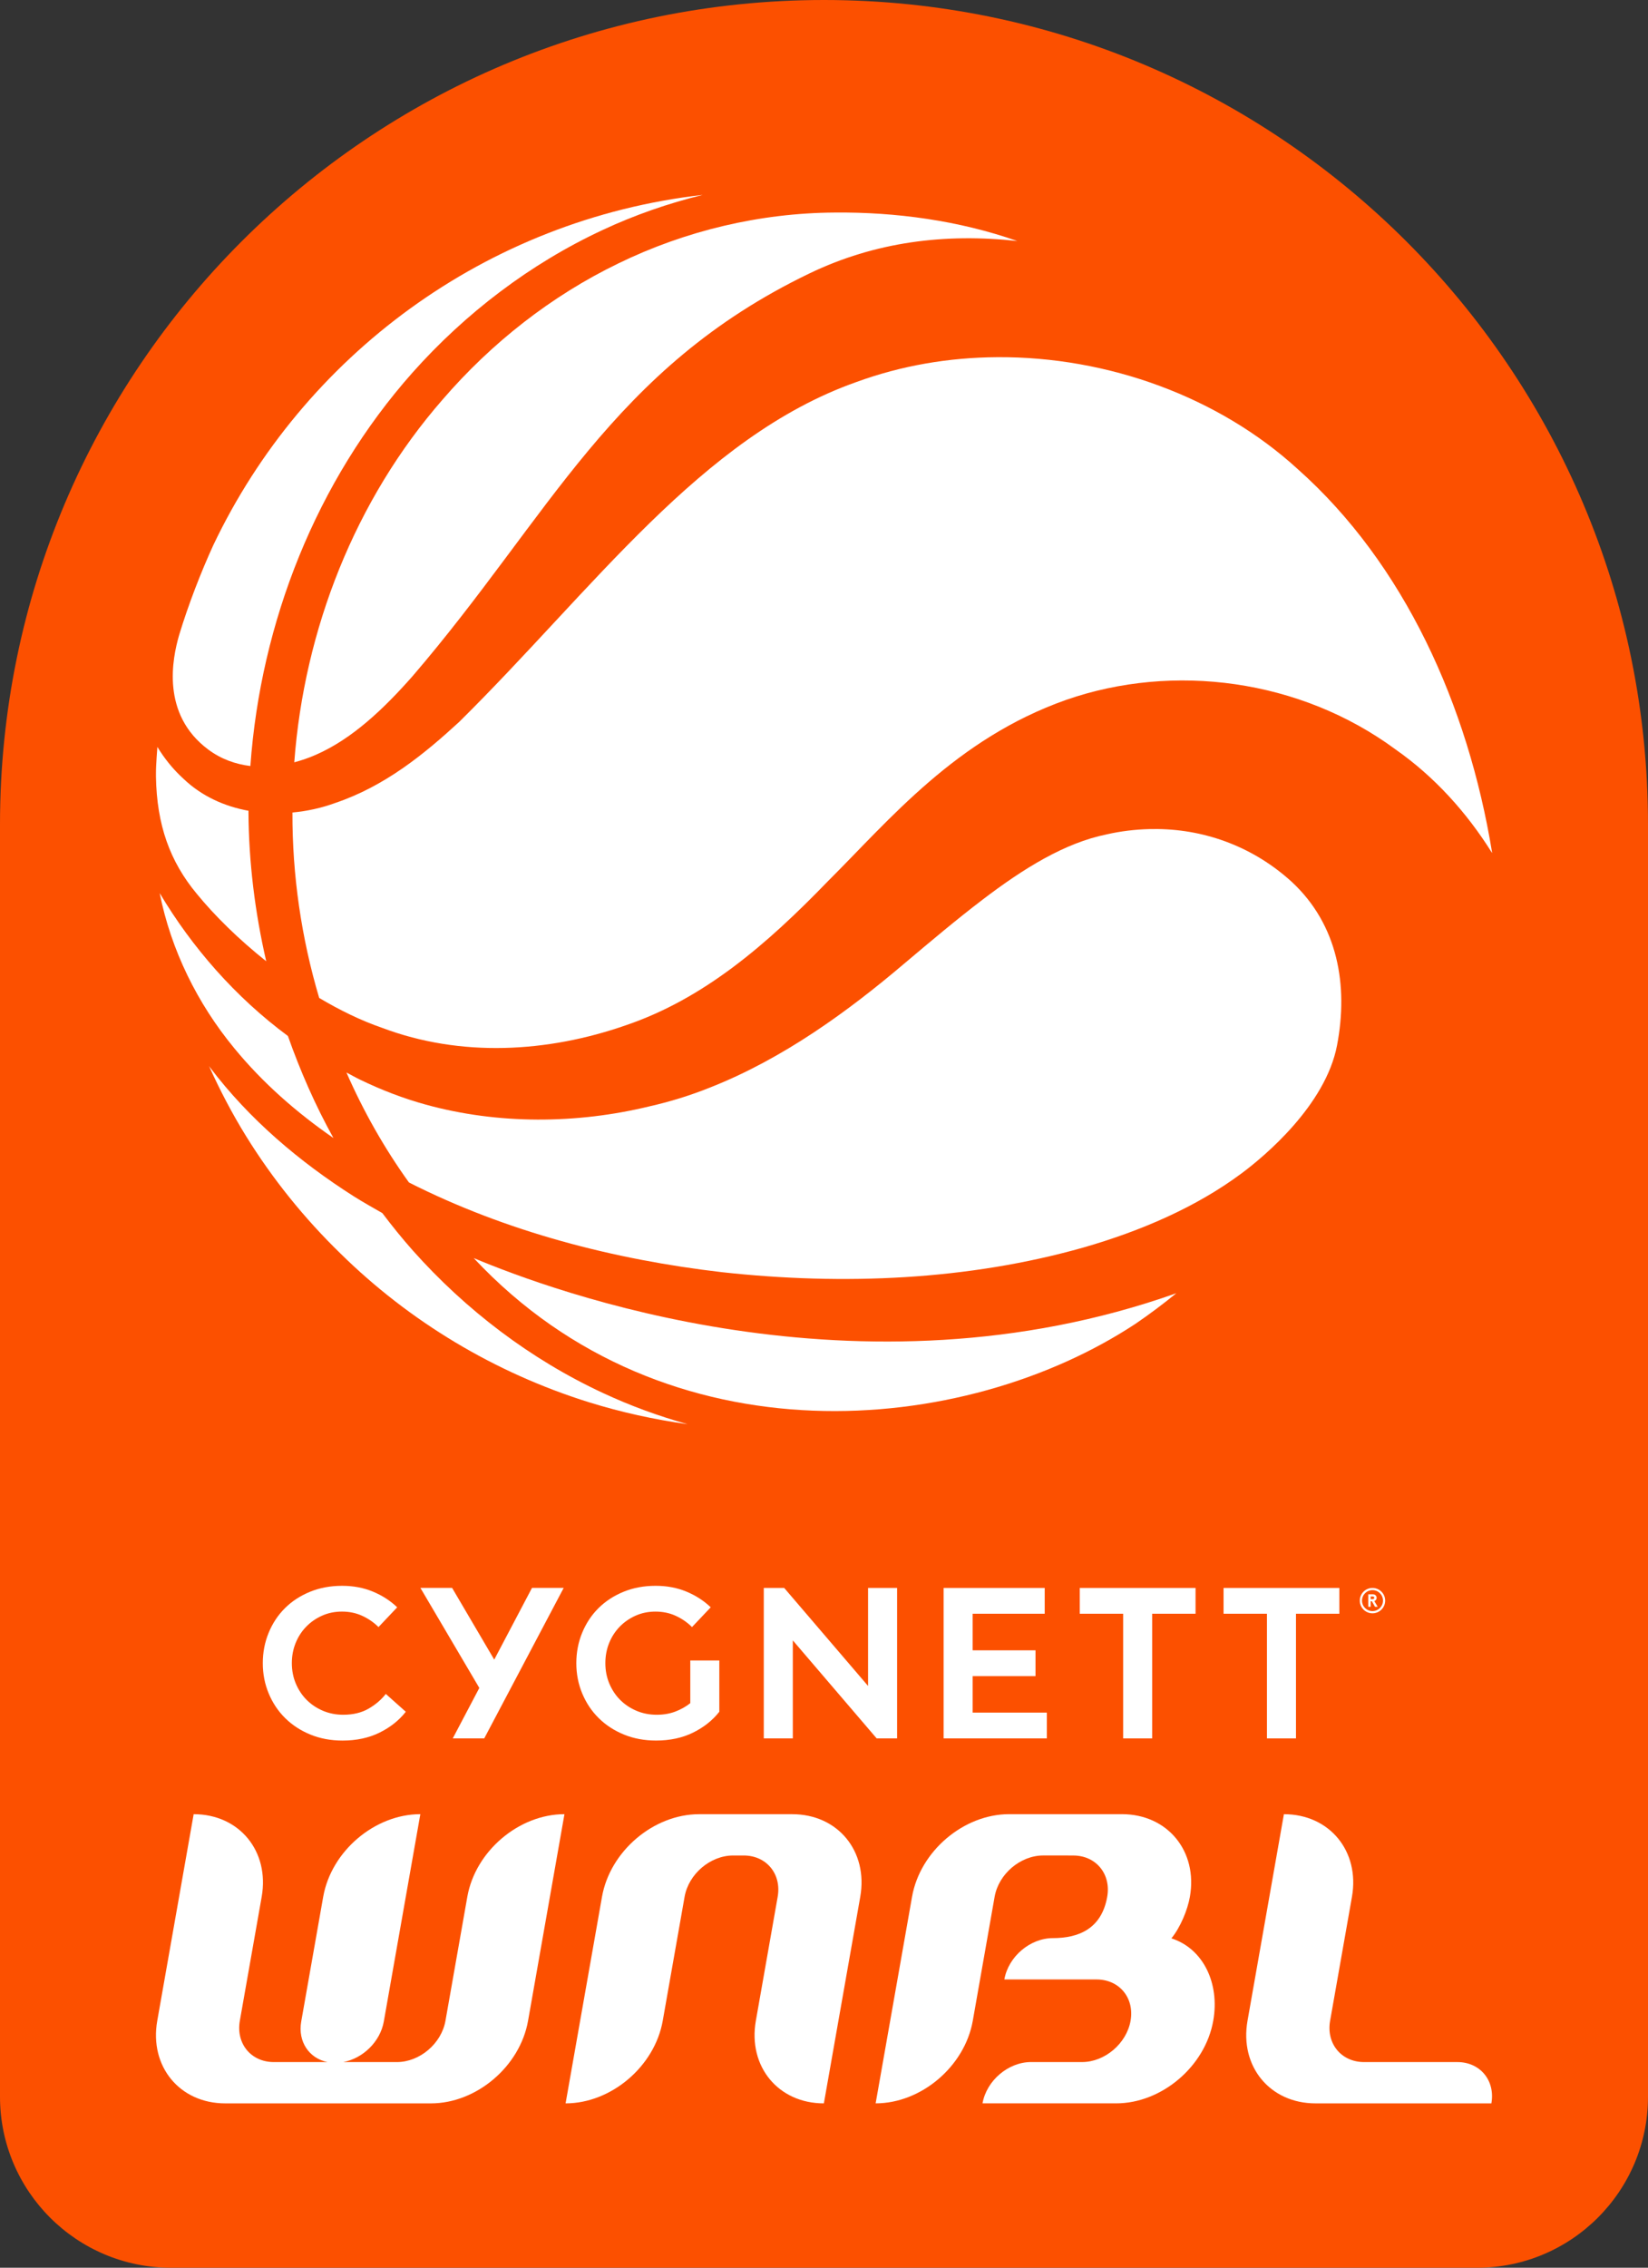
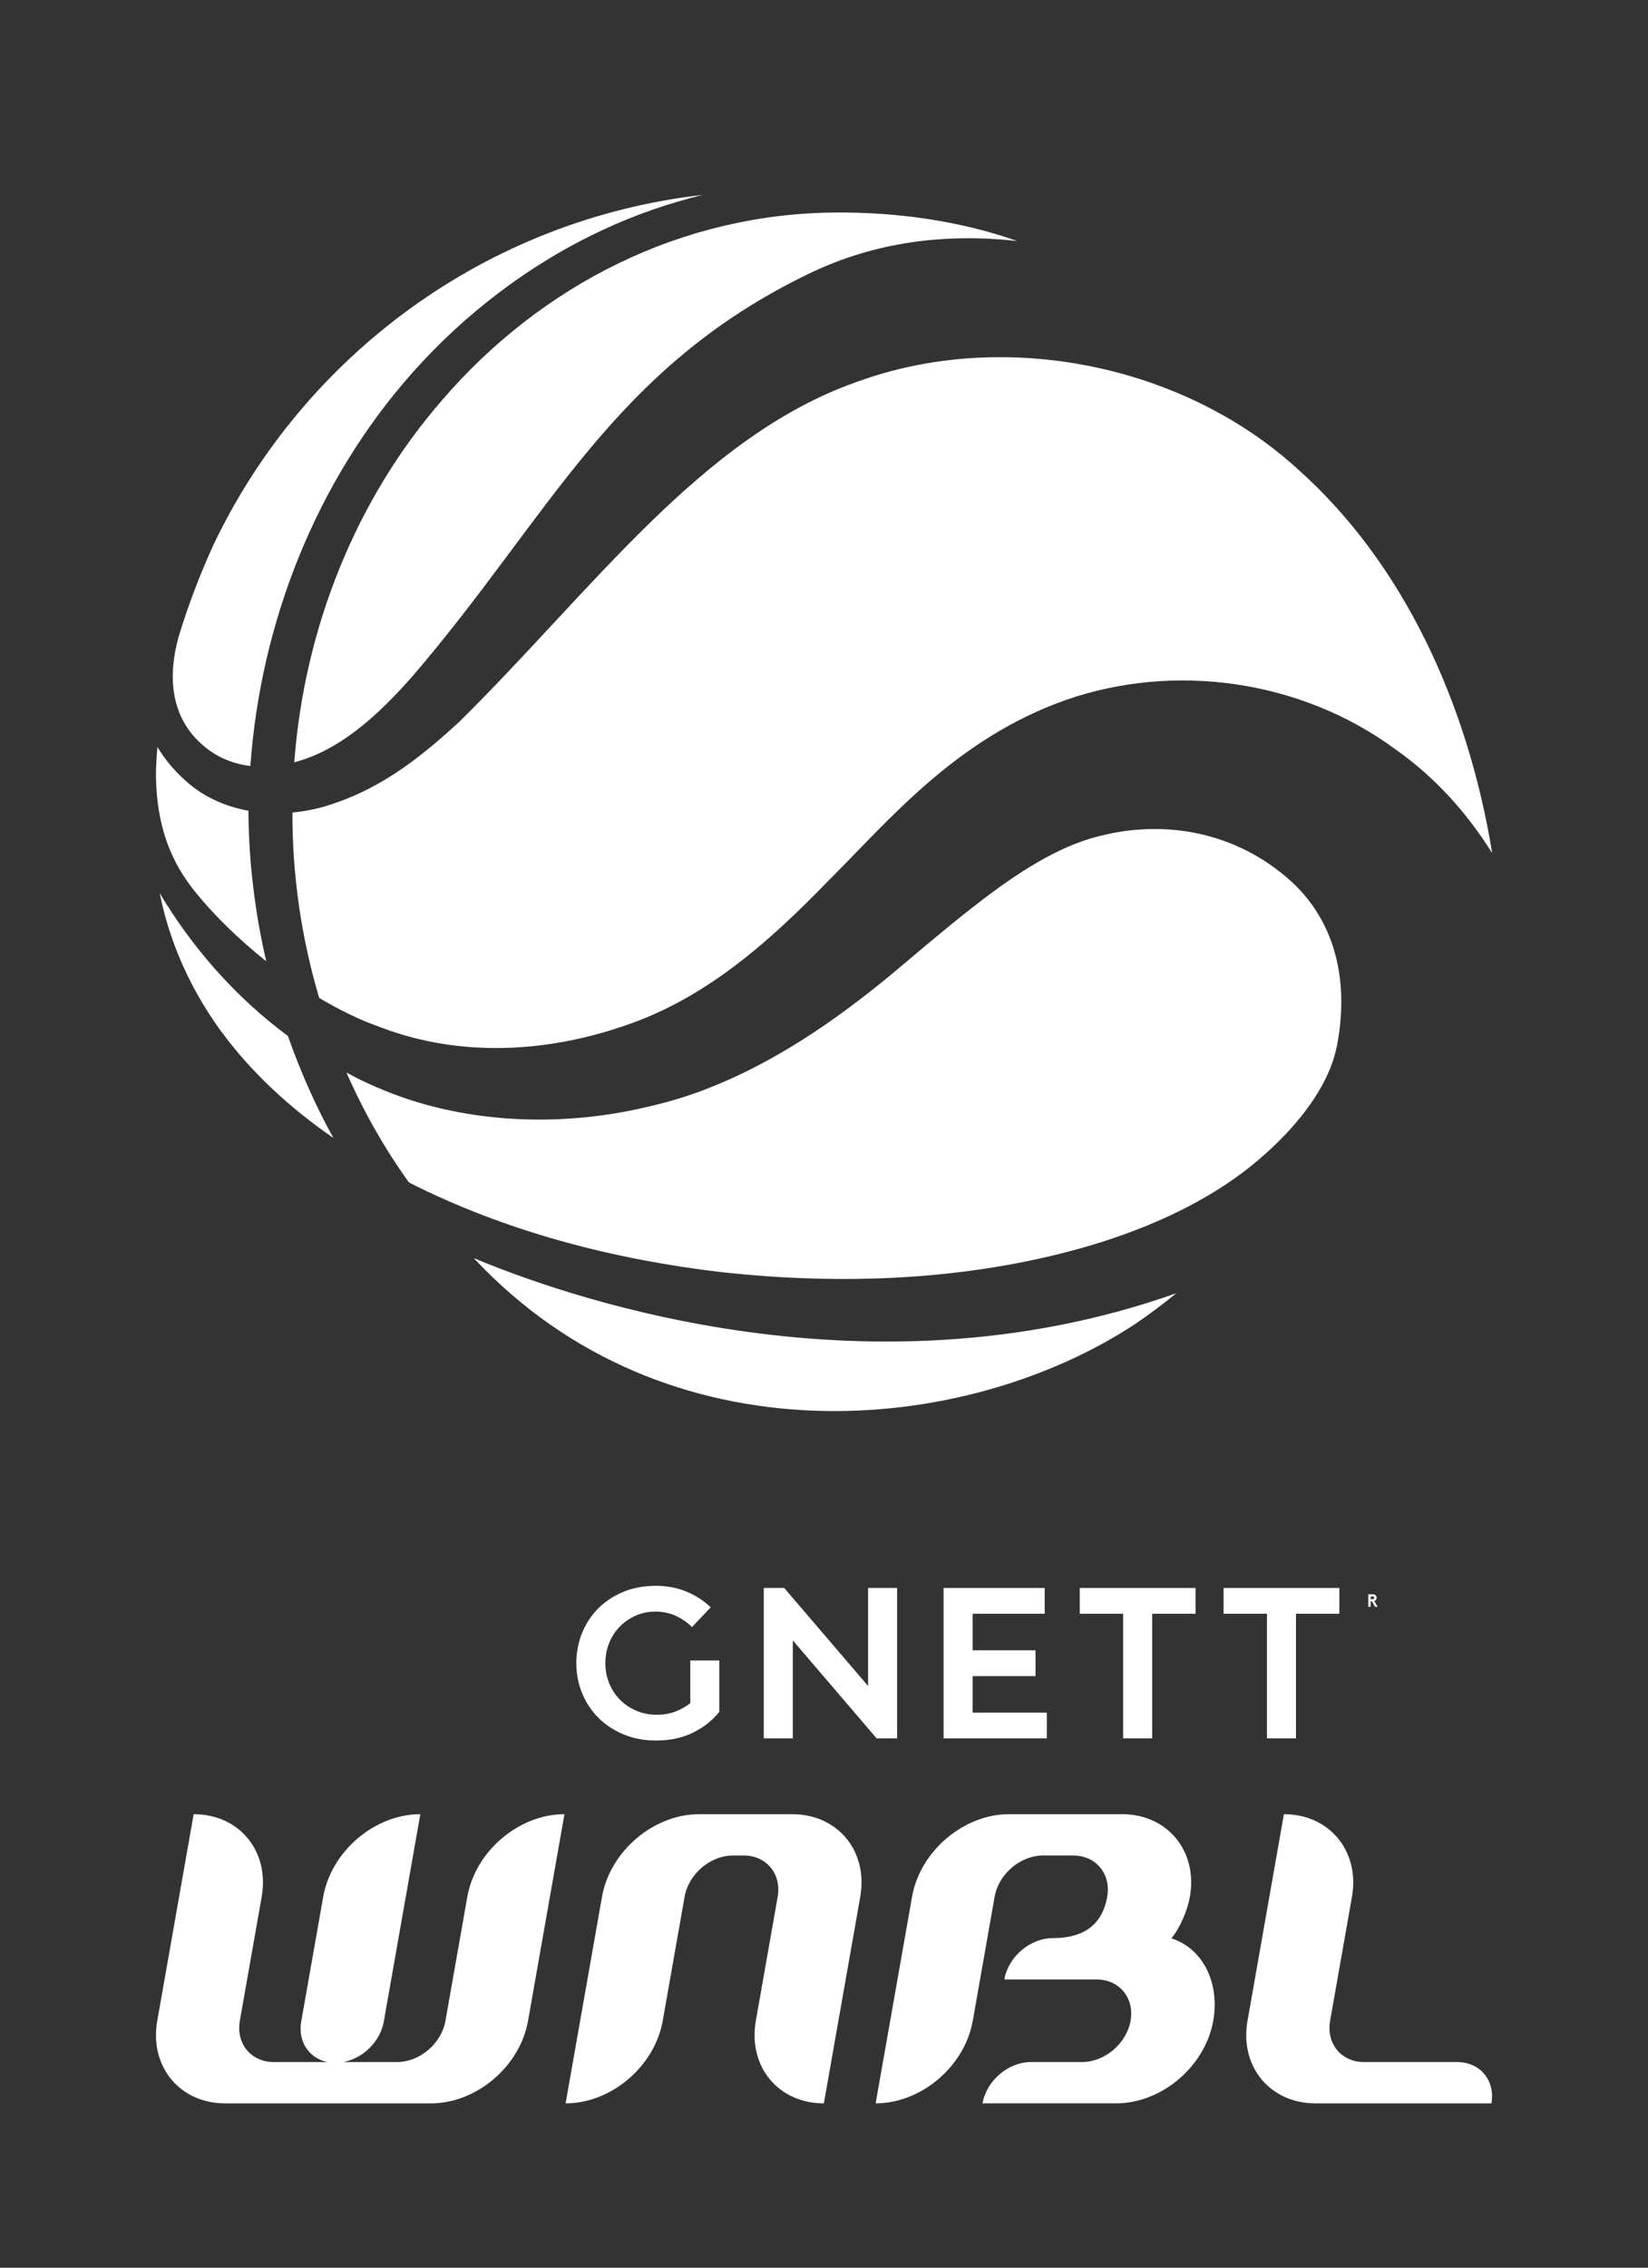
<svg xmlns="http://www.w3.org/2000/svg" id="Layer_1" data-name="Layer 1" version="1.1" viewBox="0 0 227.562 313">
  <rect x="0" y="0" width="227.562" height="313" fill="#333333" stroke="none" />
  <defs>
    <style>
      .cls-1 {
        fill: #fc5000;
      }

      .cls-1, .cls-2 {
        stroke-width: 0px;
      }

      .cls-2 {
        fill: #fff;
      }
    </style>
  </defs>
-   <path class="cls-1" d="M113.781,0h0C176.578,0,227.562,50.983,227.562,113.781v175.613c0,13.028-10.578,23.606-23.606,23.606H23.606C10.578,313,0,302.423,0,289.394V113.781C0,50.983,50.983,0,113.781,0Z" />
  <path class="cls-2" d="M31.105,290.314h28.395c6.3,0,12.304-5.103,13.417-11.401l5.025-28.515c-6.296,0-12.304,5.105-13.413,11.403l-3.017,17.111c-.555,3.149-3.559,5.7-6.707,5.7h-7.407c2.719-.505,5.109-2.819,5.599-5.593l5.045-28.622c-6.296,0-12.3,5.105-13.413,11.403l-3.035,17.219c-.488,2.773,1.091,5.087,3.631,5.593h-7.411c-3.147,0-5.251-2.551-4.696-5.7l3.017-17.111c1.109-6.298-3.095-11.403-9.393-11.403l-5.027,28.515c-1.111,6.298,3.095,11.401,9.391,11.401M148.192,256.101c3.151,0,5.251,2.552,4.695,5.702-.781,4.434-3.974,5.7-7.495,5.7-3.149,0-6.154,2.551-6.707,5.702l12.732.004c3.151,0,5.251,2.552,4.697,5.702-.555,3.145-3.558,5.7-6.705,5.7l-7.033-.002c-3.149,0-6.15,2.553-6.707,5.702h18.45c6.298,0,12.304-5.107,13.411-11.405.911-5.139-1.357-9.948-5.778-11.371,1.241-1.506,2.24-3.938,2.553-5.736,1.113-6.298-3.091-11.403-9.391-11.403h-15.563c-6.296,0-12.304,5.105-13.413,11.405l-5.027,28.51c6.298,0,12.304-5.103,13.415-11.401l3.015-17.113c.555-3.149,3.561-5.7,6.71-5.7l4.142.002ZM102.69,256.099c3.151,0,5.251,2.554,4.695,5.702l-3.015,17.111c-1.111,6.298,3.093,11.401,9.393,11.401,0,.002,5.025-28.51,5.025-28.51,1.109-6.298-3.095-11.403-9.391-11.403h-12.858c-6.296,0-12.302,5.105-13.413,11.403,0,0-5.025,28.512-5.027,28.51,6.298,0,12.302-5.103,13.415-11.401l3.017-17.111c.553-3.149,3.557-5.702,6.704-5.702h1.454ZM205.936,290.314c.555-3.149-1.549-5.702-4.696-5.702h-12.88c-3.149,0-5.249-2.554-4.694-5.699l3.017-17.111c1.107-6.296-3.099-11.403-9.397-11.403.002,0-5.025,28.511-5.025,28.511-1.113,6.298,3.095,11.403,9.391,11.403l24.283.002Z" />
  <g>
-     <path class="cls-2" d="M46.996,172.997c9.507,9.361,21.289,16.484,34.38,20.562,4.384,1.357,8.92,2.366,13.567,3.008-3.999-1.107-7.912-2.544-11.678-4.298-9.996-4.647-18.941-11.452-26.266-19.675-1.474-1.663-2.868-3.393-4.206-5.16-1.315-.752-2.635-1.492-3.919-2.299-7.514-4.775-14.454-10.645-19.889-17.823-.043-.055-.08-.116-.122-.171,1.504,3.338,3.197,6.572,5.111,9.666,3.656,5.906,8.046,11.354,13.023,16.19" />
    <path class="cls-2" d="M22.05,123.268c1.565,7.869,5.215,15.249,10.296,21.406,3.913,4.769,8.597,8.877,13.695,12.399-2.494-4.494-4.573-9.226-6.285-14.081-7.227-5.35-13.219-12.191-17.706-19.724" />
    <path class="cls-2" d="M156.781,182.723c1.95-1.333,3.84-2.745,5.655-4.231-43.869,15.566-86.362-.385-97.025-4.849,26.633,28.486,67.762,24.64,91.369,9.079" />
    <path class="cls-2" d="M137.676,49.3c-6.64.043-13.2,1.15-19.461,3.442-21.424,7.587-36.336,28.657-54.813,46.901-4.842,4.451-10.272,8.896-17.193,11.213-1.822.666-3.803,1.101-5.827,1.29-.031,8.645,1.229,17.303,3.693,25.593,2.825,1.681,5.76,3.118,8.688,4.127,10.877,4.097,22.83,3.418,33.652-.354,10.749-3.65,19.406-11.091,27.911-19.889,8.505-8.468,17.651-19.651,32.894-25.025,14.796-5.148,32.301-2.886,45.501,6.854,5.344,3.748,9.801,8.664,13.304,14.27v-.104c-3.308-20.195-12.069-39.754-26.847-52.887-10.84-9.911-26.156-15.536-41.502-15.432" />
    <path class="cls-2" d="M27.18,123.375c2.433,2.978,5.759,6.261,9.581,9.3-1.559-6.762-2.415-13.69-2.452-20.623,0-.049,0-.098.006-.147-3.296-.599-6.426-1.993-8.939-4.378-1.486-1.345-2.678-2.843-3.644-4.433,0,.055-.208,2.544-.196,3.662v.471c.116,6.64,1.926,11.684,5.643,16.147" />
    <path class="cls-2" d="M61.129,55.137c-12.1,13.842-19.131,31.763-20.495,50.081,1.021-.275,2.036-.618,3.021-1.058,5.001-2.195,9.33-6.322,13.286-10.803,19.039-22.151,27.538-42.481,54.825-55.614,9.085-4.378,18.776-5.57,28.706-4.476-8.034-2.819-16.765-4.011-25.196-3.931-10.339.061-20.611,2.507-29.874,7.013-9.281,4.488-17.547,10.987-24.273,18.789" />
    <path class="cls-2" d="M28.745,103.447c1.779,1.327,3.766,2.03,5.827,2.281,1.425-19.865,9.098-39.326,22.366-54.275,7.325-8.23,16.276-15.053,26.284-19.712,4.427-2.073,9.067-3.675,13.812-4.842-29.959,3.412-55.173,22.261-67.591,48.369-1.675,3.662-3.418,8.12-4.714,12.405-.935,3.24-2.513,10.901,4.017,15.774" />
    <path class="cls-2" d="M178.381,121.725c-5.197-4.738-11.709-7.202-18.501-7.3l-1.18.006c-1.987.055-3.98.294-5.894.734-5.753,1.168-11.409,4.641-17.211,9.073-3.522,2.684-7.117,5.711-10.785,8.804-7.636,6.481-16.667,13.097-26.823,17.083-2.654,1.064-5.448,1.932-8.321,2.58-10.021,2.433-20.873,2.507-30.852-.238-3.106-.856-6.139-2.017-9.104-3.454-.642-.306-1.247-.66-1.871-.984,2.342,5.344,5.228,10.443,8.633,15.181,13.408,6.787,28.29,10.644,43.227,12.381,16.777,1.84,33.994,1.107,49.922-3.412,7.918-2.28,15.53-5.551,21.827-10.235,3.136-2.329,11.592-9.385,13.176-17.663,1.584-8.284.116-16.649-6.242-22.555" />
  </g>
  <g>
    <path class="cls-2" d="M95.318,235.072c-.594.475-1.277.86-2.048,1.157-.772.297-1.633.445-2.583.445-1.01,0-1.945-.182-2.806-.548s-1.608-.866-2.242-1.498c-.634-.633-1.133-1.384-1.5-2.255-.366-.87-.549-1.81-.549-2.818,0-.989.172-1.914.519-2.774.346-.86.832-1.611,1.455-2.254.624-.643,1.356-1.152,2.198-1.528.841-.375,1.756-.563,2.746-.563,1.029,0,1.97.197,2.821.593.851.396,1.593.91,2.227,1.542l2.583-2.729c-.95-.909-2.069-1.631-3.355-2.165-1.287-.534-2.703-.801-4.246-.801-1.623,0-3.108.277-4.454.831-1.346.554-2.499,1.311-3.459,2.269-.961.959-1.707,2.092-2.242,3.396-.535,1.305-.802,2.7-.802,4.183s.272,2.877.817,4.183c.544,1.305,1.301,2.438,2.272,3.396.969.959,2.127,1.716,3.474,2.27,1.345.553,2.83.83,4.453.83,1.92,0,3.623-.366,5.107-1.098,1.484-.731,2.692-1.691,3.623-2.877v-7.076h-4.009v5.89Z" />
-     <polygon class="cls-2" points="68.246 229.064 62.428 219.165 58.051 219.165 66.187 232.973 62.518 239.938 66.865 239.938 77.837 219.165 73.46 219.165 68.246 229.064" />
-     <path class="cls-2" d="M50.9,235.829h-0c-.97.563-2.137.845-3.504.845-1.009,0-1.944-.183-2.806-.549-.861-.366-1.608-.865-2.242-1.498-.634-.633-1.133-1.384-1.5-2.254-.367-.87-.549-1.81-.549-2.818,0-.989.173-1.913.52-2.773.346-.86.831-1.611,1.455-2.255.623-.643,1.355-1.152,2.197-1.528.841-.375,1.756-.564,2.746-.564,1.029,0,1.97.198,2.821.594.851.396,1.593.909,2.227,1.543l2.583-2.729c-.951-.909-2.069-1.632-3.356-2.165-1.287-.534-2.702-.801-4.246-.801-1.623,0-3.108.277-4.454.831-1.347.554-2.499,1.31-3.459,2.269-.96.959-1.707,2.091-2.242,3.397s-.802,2.7-.802,4.183.272,2.878.817,4.183c.544,1.306,1.301,2.438,2.271,3.397.97.959,2.128,1.716,3.474,2.269,1.346.554,2.831.831,4.454.831,1.92,0,3.622-.366,5.107-1.098,1.485-.731,2.692-1.691,3.623-2.877l-2.762-2.462c-.614.791-1.405,1.468-2.376,2.032Z" />
    <polygon class="cls-2" points="119.865 232.699 108.285 219.172 105.465 219.172 105.465 239.937 109.474 239.937 109.474 226.41 121.053 239.938 123.875 239.938 123.875 219.172 119.865 219.172 119.865 232.699" />
    <polygon class="cls-2" points="134.305 231.341 134.305 231.341 142.986 231.341 142.986 227.781 134.305 227.781 134.305 222.732 144.257 222.732 144.257 219.172 130.297 219.172 130.297 239.937 144.554 239.937 144.554 236.378 134.305 236.378 134.305 231.341" />
    <polygon class="cls-2" points="149.096 222.732 149.096 222.732 155.087 222.732 155.087 239.938 159.094 239.938 159.094 222.732 165.085 222.732 165.085 219.172 149.096 219.172 149.096 222.732" />
    <polygon class="cls-2" points="168.955 222.732 174.944 222.732 174.944 239.938 178.953 239.938 178.953 222.732 184.943 222.732 184.943 219.172 168.955 219.172 168.955 222.732" />
    <g>
-       <path class="cls-2" d="M189.518,219.172c-.966,0-1.752.785-1.752,1.75s.786,1.75,1.752,1.75,1.752-.785,1.752-1.75-.786-1.75-1.752-1.75ZM189.524,222.369c-.002,0-.004,0-.005,0-.798.002-1.447-.644-1.448-1.442v-.005c-.001-.798.645-1.446,1.444-1.448h.005c.798-.002,1.447.644,1.448,1.442v.005c.001.798-.645,1.446-1.443,1.447Z" />
      <path class="cls-2" d="M189.746,220.604c-.008.022-.02.042-.035.059-.017.017-.037.031-.06.038-.035.01-.072.015-.108.013h-.276v-.369h.276c.048,0,.084.004.108.014.025.01.044.023.06.04.015.017.027.037.035.059.009.023.014.048.014.073 0.0.025-.004.049-.014.072v-0ZM189.939,220.882c.098-.09.154-.218.153-.352.002-.198-.121-.376-.306-.446-.06-.023-.134-.034-.223-.034h-.628v1.723h.332v-.763h.163l.437.763h.369l-.468-.79c.065-.021.123-.055.172-.101h0Z" />
    </g>
  </g>
</svg>